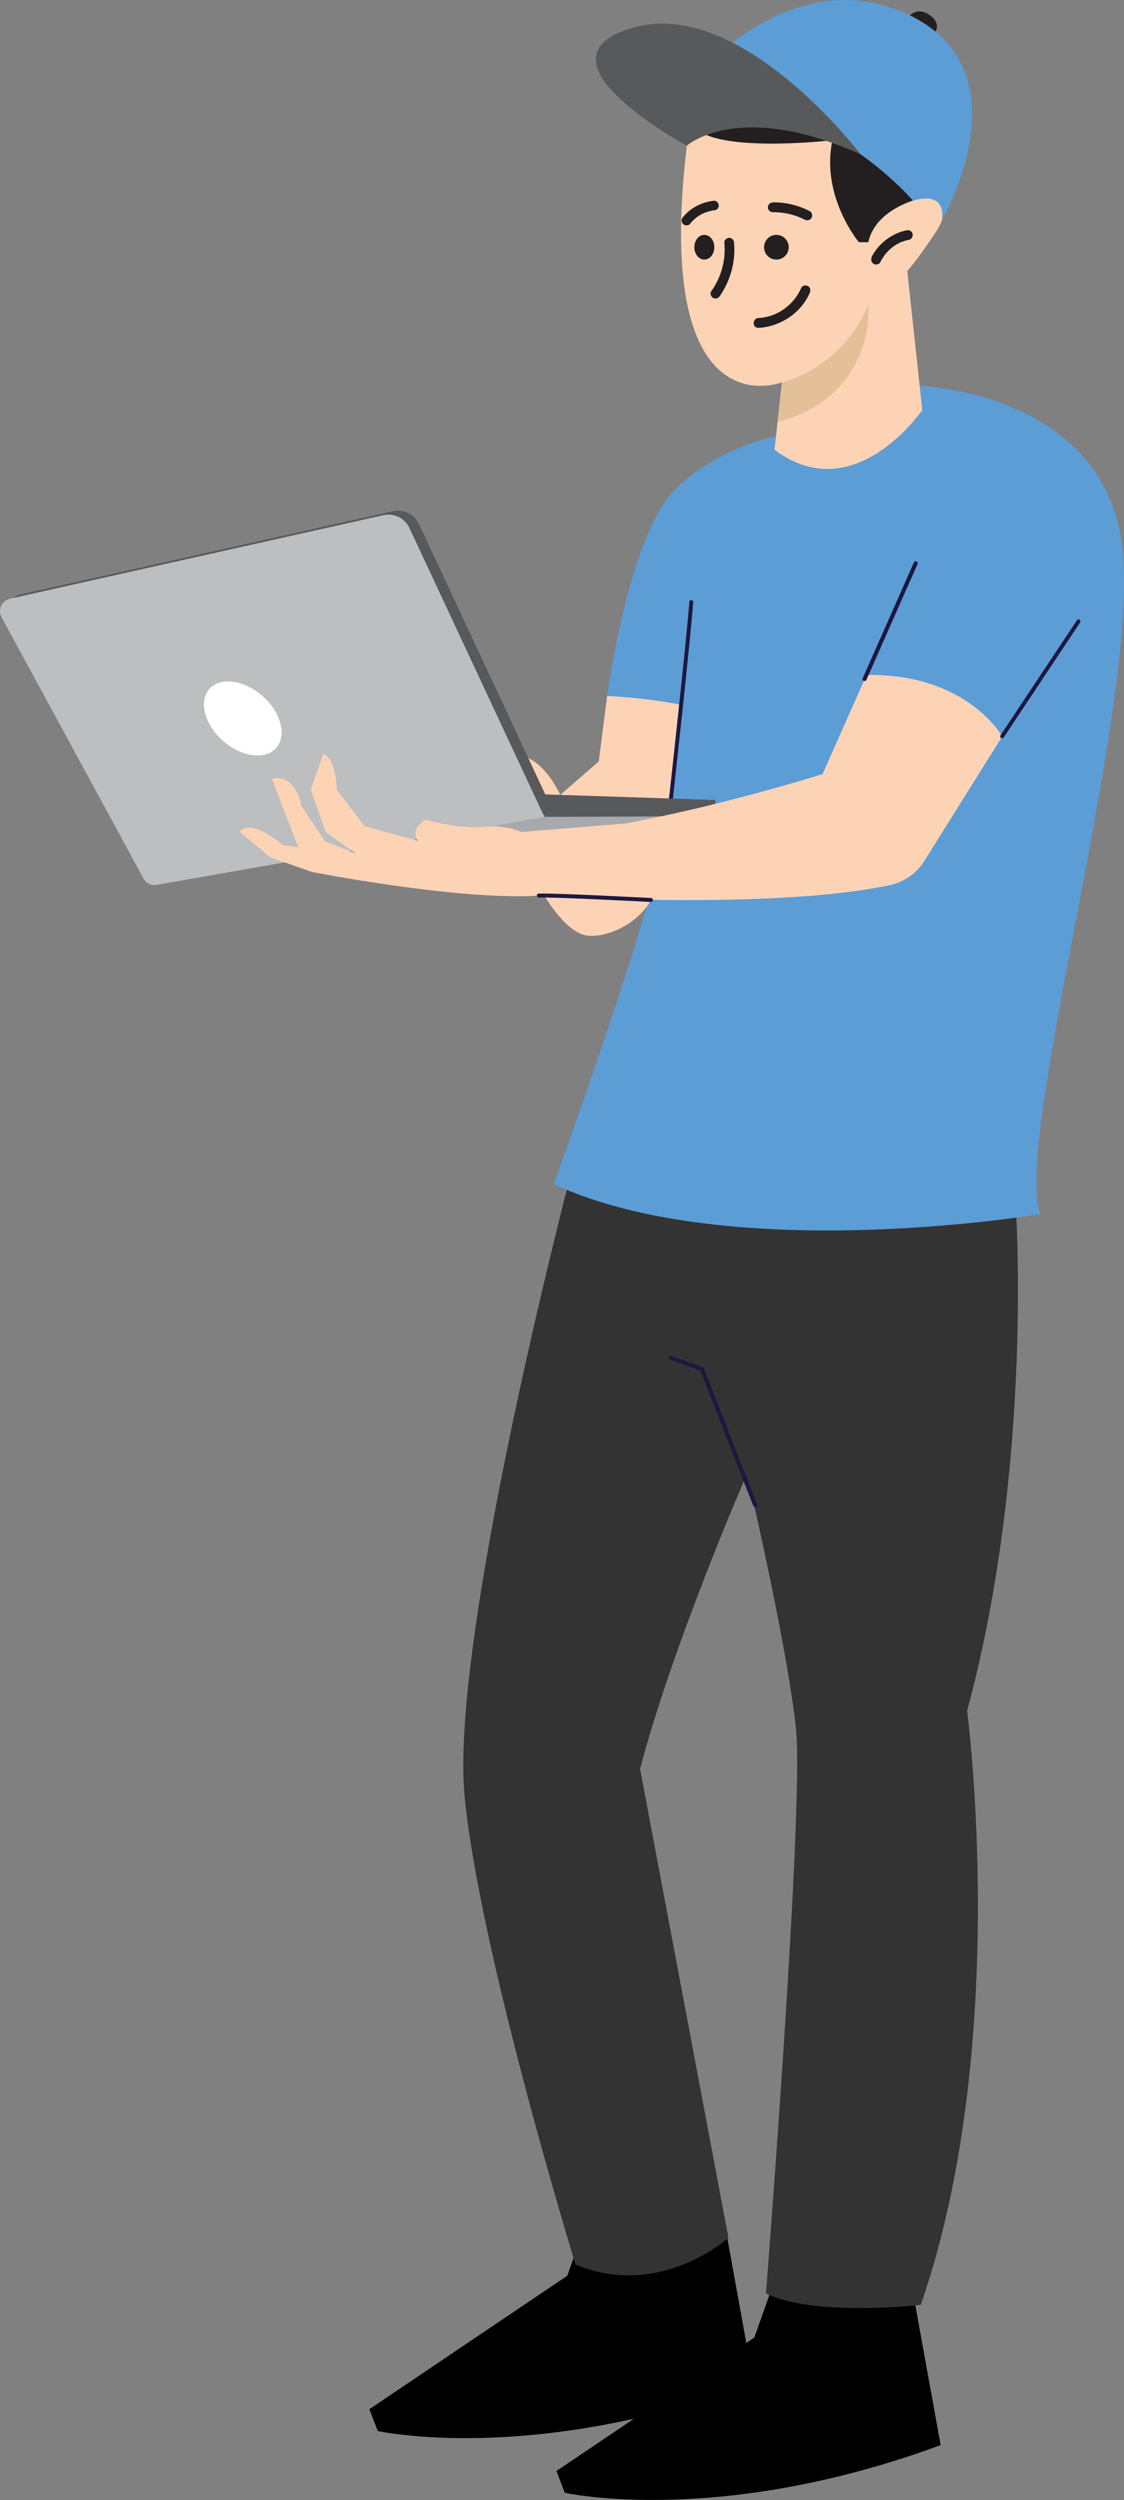
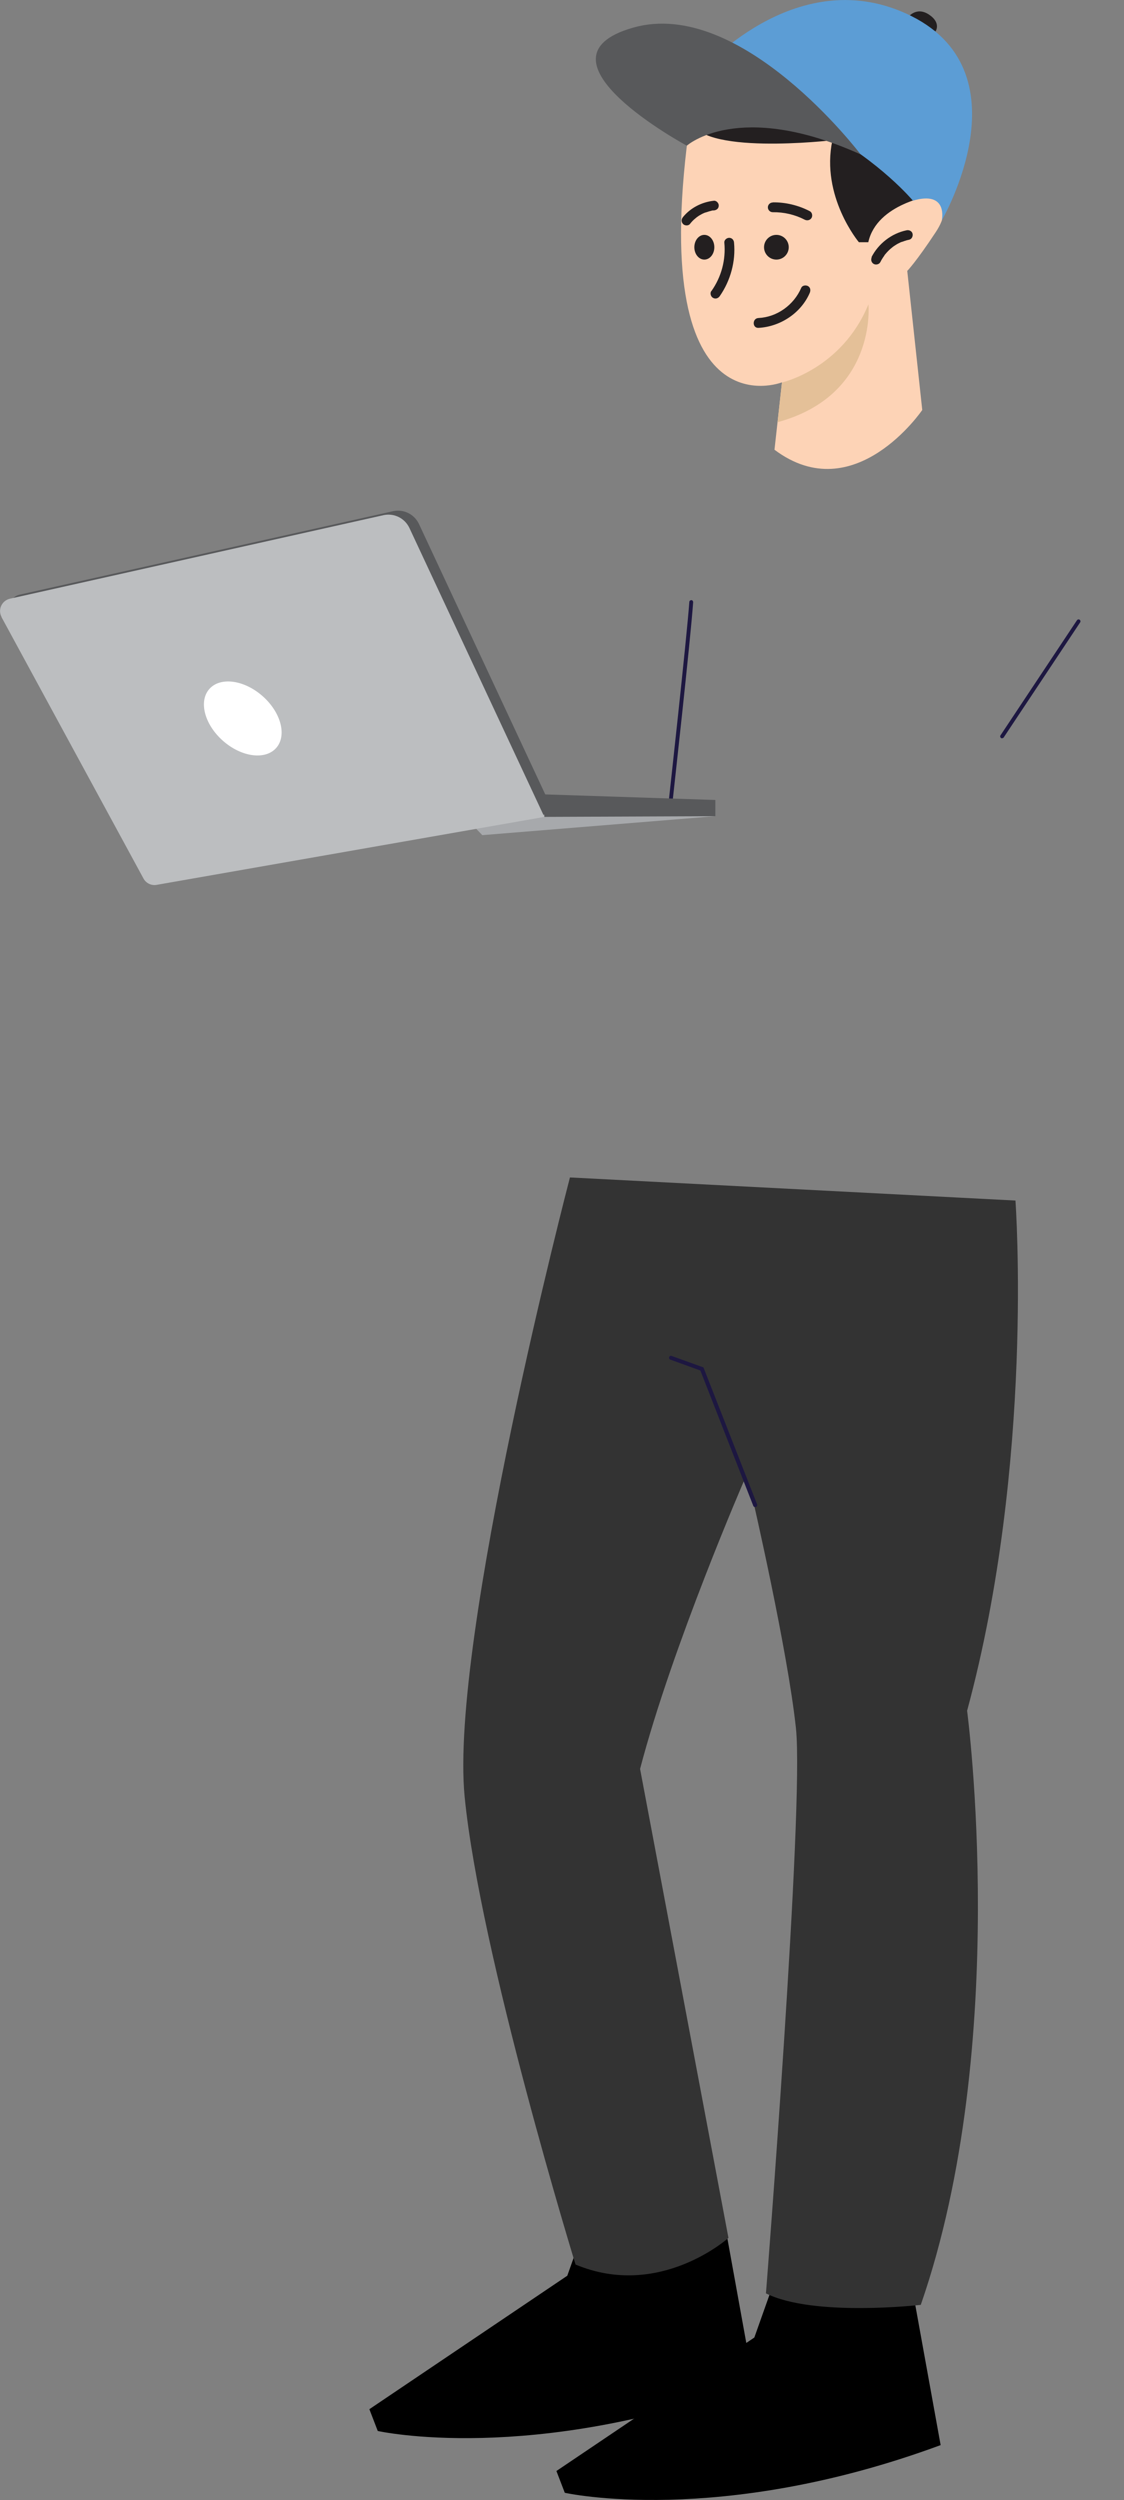
<svg xmlns="http://www.w3.org/2000/svg" id="Layer_2" data-name="Layer 2" viewBox="0 0 76.44 169.88">
  <rect x="0" y="0" width="76.44" height="169.88" fill="#808080" stroke="none" />
  <defs>
    <style>
      .cls-1, .cls-2, .cls-3, .cls-4, .cls-5, .cls-6, .cls-7, .cls-8, .cls-9, .cls-10, .cls-11 {
        stroke-width: 0px;
      }

      .cls-2 {
        fill: #5c9dd5;
      }

      .cls-3 {
        fill: #58595b;
      }

      .cls-4 {
        fill: #1d1741;
      }

      .cls-5 {
        fill: #231f20;
      }

      .cls-6 {
        fill: #bcbec0;
      }

      .cls-7 {
        fill: #a7a9ac;
      }

      .cls-8 {
        fill: #333;
      }

      .cls-9 {
        fill: #fff;
      }

      .cls-10 {
        fill: #e4c098;
      }

      .cls-11 {
        fill: #fdd3b6;
      }
    </style>
  </defs>
  <g id="Layer_1-2" data-name="Layer 1">
    <g>
      <path class="cls-1" d="m62.05,155.55l-9.6.05-1.15,3.24-13.46,9.07.57,1.48s10.43,2.34,25.56-3.24l-1.92-10.6Z" />
      <path class="cls-1" d="m49.33,151.35l-9.6.05-1.15,3.24-13.46,9.07.57,1.48s10.43,2.34,25.56-3.24l-1.92-10.6Z" />
      <path class="cls-8" d="m69.06,81.61s1.29,17.75-3.29,34.64c0,0,3.01,22.62-3.15,40.37,0,0-7.28.84-10.53-.78,0,0,2.61-33.05,2.04-38.4-.57-5.34-2.95-15.63-2.95-15.63l-.52-1.33s-4.93,11.33-7.13,19.72l6.01,31.87s-4.68,4.2-10.4,1.81c0,0-6.49-21.09-7.54-31.78-1.05-10.69,7.16-42.09,7.16-42.09l30.3,1.57Z" />
-       <path class="cls-2" d="m62.55,26.22s12.81.42,13.81,11.3c1,10.88-7.49,40.11-5.61,44.98,0,0-20.97,3.55-33.09-2.03,0,0,7.26-20.09,7.45-23.71l-3.82-9.46s1.48-11.06,4.68-14.11c3.2-3.05,7.22-3.63,7.22-3.63l9.36-3.33Z" />
-       <path class="cls-11" d="m46.32,47.9s-1.84-.43-5.03-.61l-.57,4.45-2.62,2.28s-1.29-2.99-3.39-2.71,1.96,11.79,5.2,12.26c1.58.23,4.63-1.24,4.87-4.01.24-2.77,1.16-8.03,1.16-8.03l.39-3.64Z" />
      <path class="cls-4" d="m45.63,54.4c.07,0,.12-.05.13-.12.01-.11,1.2-10.77,1.38-13.36,0-.07-.05-.14-.12-.14-.07,0-.14.05-.14.12-.19,2.59-1.37,13.24-1.38,13.35,0,.07.04.14.12.15,0,0,0,0,.01,0Z" />
      <path class="cls-7" d="m48.65,55.46l-15.85,1.29-1.19-1.24s2.67-.43,3.44-.43,2.62-.24,3.48,0,10.13.38,10.13.38Z" />
      <polygon class="cls-3" points="37.02 53.98 48.65 54.36 48.65 55.46 37.02 55.51 37.02 53.98" />
      <path class="cls-3" d="m.75,41.66l9.66,17.77c.17.31.52.49.88.43l26.38-4.62-9.18-19.64c-.31-.65-1.02-1.01-1.73-.87L1.33,40.41c-.56.12-.86.74-.58,1.25Z" />
      <g>
        <path class="cls-6" d="m.1,41.93l9.66,17.77c.17.31.52.49.88.43l26.38-4.62-9.18-19.64c-.31-.65-1.02-1.01-1.73-.87L.69,40.68c-.56.12-.86.74-.58,1.25Z" />
        <ellipse class="cls-9" cx="16.51" cy="48.82" rx="2.03" ry="3.03" transform="translate(-31.07 29.02) rotate(-48.72)" />
      </g>
-       <path class="cls-11" d="m55.94,52.6s-11.88,3.77-19.99,4.2c0,0-1.15-.81-2.96-.62s-4.03-.48-4.03-.48c0,0-1.1.52-.55,1.43l-3.6-.98-1.91-2.48s0-2.08-.91-2.43l-.86,2.41,1.03,2.91,2.03,1.43-2.08-.81-1.62-2.43s-.33-2.19-2-1.84l1.79,4.65-1.06-.14s-2.05-1.86-2.93-.91l2.1,1.75,2.82.99s9.96,1.96,15.46,1.61c0,0,15.67,1.03,23.83-.71.98-.21,1.84-.8,2.37-1.66l5.29-8.45s-2.39-4.29-9.23-4.17l-2.99,6.73Z" />
-       <path class="cls-4" d="m44.27,61.29c.07,0,.13-.05.13-.13,0-.07-.05-.14-.13-.14-.26-.01-6.47-.34-7.63-.3-.07,0-.13.06-.13.14,0,.07.07.13.14.13,1.15-.04,7.54.3,7.6.3,0,0,0,0,0,0Z" />
-       <path class="cls-4" d="m58.8,46.28c.05,0,.1-.03.12-.08l3.48-7.87c.03-.07,0-.15-.07-.18-.07-.03-.15,0-.18.07l-3.48,7.87c-.03.07,0,.15.07.18.02,0,.04.01.05.01Z" />
      <path class="cls-4" d="m68.15,50.17s.09-.02.11-.06l5.2-7.82c.04-.06.02-.14-.04-.18-.06-.04-.14-.02-.18.04l-5.2,7.82c-.04.06-.02.14.04.18.02.02.05.02.07.02Z" />
      <path class="cls-5" d="m63.62,2.14s.42-.59-.46-1.16-1.44.23-1.44.23l1.91.93Z" />
      <g>
        <path class="cls-11" d="m63.39,13.29s1.59.45.25,2.48-1.94,2.64-1.94,2.64l1.02,9.45s-4.61,6.78-10.05,2.7l.51-4.58s-9.34,3.69-6.23-17.89l9.03-3.2s3.75.89,3.75,1.53c0,.64,3.66,6.87,3.66,6.87Z" />
        <path class="cls-5" d="m63.39,13.29s-3.75.52-4.34,3.17h-.64s-2.61-3.11-1.8-6.93c0,0-9.26,1.08-9.65-1.45,0,0,.5-6.51,10.64-6.78s5.8,11.98,5.8,11.98Z" />
        <circle class="cls-5" cx="52.8" cy="16.8" r=".84" />
        <ellipse class="cls-5" cx="47.9" cy="16.8" rx=".68" ry=".84" />
        <path class="cls-5" d="m52.56,13.75c.87-.01,1.74.2,2.51.6.16.08.21.31.12.46-.1.16-.3.2-.46.12-.68-.35-1.42-.52-2.18-.51-.18,0-.33-.15-.33-.33,0-.18.15-.33.33-.33Z" />
        <path class="cls-5" d="m46.44,14.76c.52-.64,1.29-1.03,2.11-1.12.17-.02.34.17.33.33,0,.2-.15.31-.33.33,0,0-.01,0-.02,0-.02,0-.04,0-.05,0-.04,0-.09.02-.13.03-.08.02-.16.04-.24.07-.04.01-.08.03-.13.04-.02,0-.04.01-.06.02,0,0,0,0-.01,0,0,0,0,0,0,0-.08.04-.16.07-.24.12-.07.04-.15.08-.21.13-.04.02-.07.05-.11.08,0,0,0,0,0,0,0,0,0,0,0,0-.02.02-.04.03-.06.05-.14.11-.26.24-.37.38-.11.14-.36.12-.47,0-.13-.14-.12-.33,0-.47Z" />
        <path class="cls-5" d="m48.38,19.78c.68-.96.99-2.12.88-3.29-.02-.18.16-.33.33-.33.19,0,.32.15.33.33.12,1.27-.24,2.58-.97,3.63-.1.15-.29.22-.46.12-.15-.08-.22-.31-.12-.46Z" />
        <path class="cls-5" d="m51.58,21.61c1.27-.06,2.41-.89,2.91-2.05.07-.17.31-.2.46-.12.17.1.19.29.12.46-.59,1.37-2,2.3-3.49,2.38-.43.02-.43-.65,0-.67Z" />
        <path class="cls-5" d="m59.26,17.49c.47-.93,1.37-1.63,2.39-1.84.17-.04.37.05.41.23.04.17-.05.37-.23.41-.11.02-.22.05-.33.09-.06.02-.11.04-.17.06,0,0-.01,0-.02,0,0,0,0,0,0,0-.03.01-.05.02-.07.03-.1.05-.21.1-.3.16-.05.03-.09.06-.14.09-.02.02-.05.03-.07.05,0,0-.04.03-.05.04-.17.13-.33.29-.47.46-.02.02-.03.04-.05.06,0,0-.01.01-.01.02,0,0,0,.01-.01.02-.03.04-.06.09-.09.13-.07.1-.13.21-.18.31-.08.16-.31.21-.46.12-.16-.1-.2-.29-.12-.46Z" />
        <path class="cls-10" d="m53.18,25.99s4.07-.91,5.88-5.31c0,0,.61,6.16-6.18,8.01l.3-2.7Z" />
      </g>
      <path class="cls-2" d="m62.08,13.63s-2.2-2.63-6.1-4.74l-8.37-3.99s6.38-7.44,14.01-3.98c8.4,3.81,2.43,14.05,2.43,14.05,0,0,.46-2.05-1.98-1.33Z" />
      <path class="cls-3" d="m58.51,10.47S50.4-.22,43.05,1.88c-7.35,2.1,3.66,8.02,3.66,8.02,0,0,3.49-3.15,11.79.58Z" />
      <path class="cls-4" d="m51.36,102.4s.03,0,.05,0c.07-.03.1-.1.08-.17l-3.65-9.31-2.16-.78c-.07-.03-.15.01-.17.08-.03.07.01.15.08.17l2.04.74,3.6,9.2c.02.05.07.08.12.08Z" />
    </g>
  </g>
</svg>